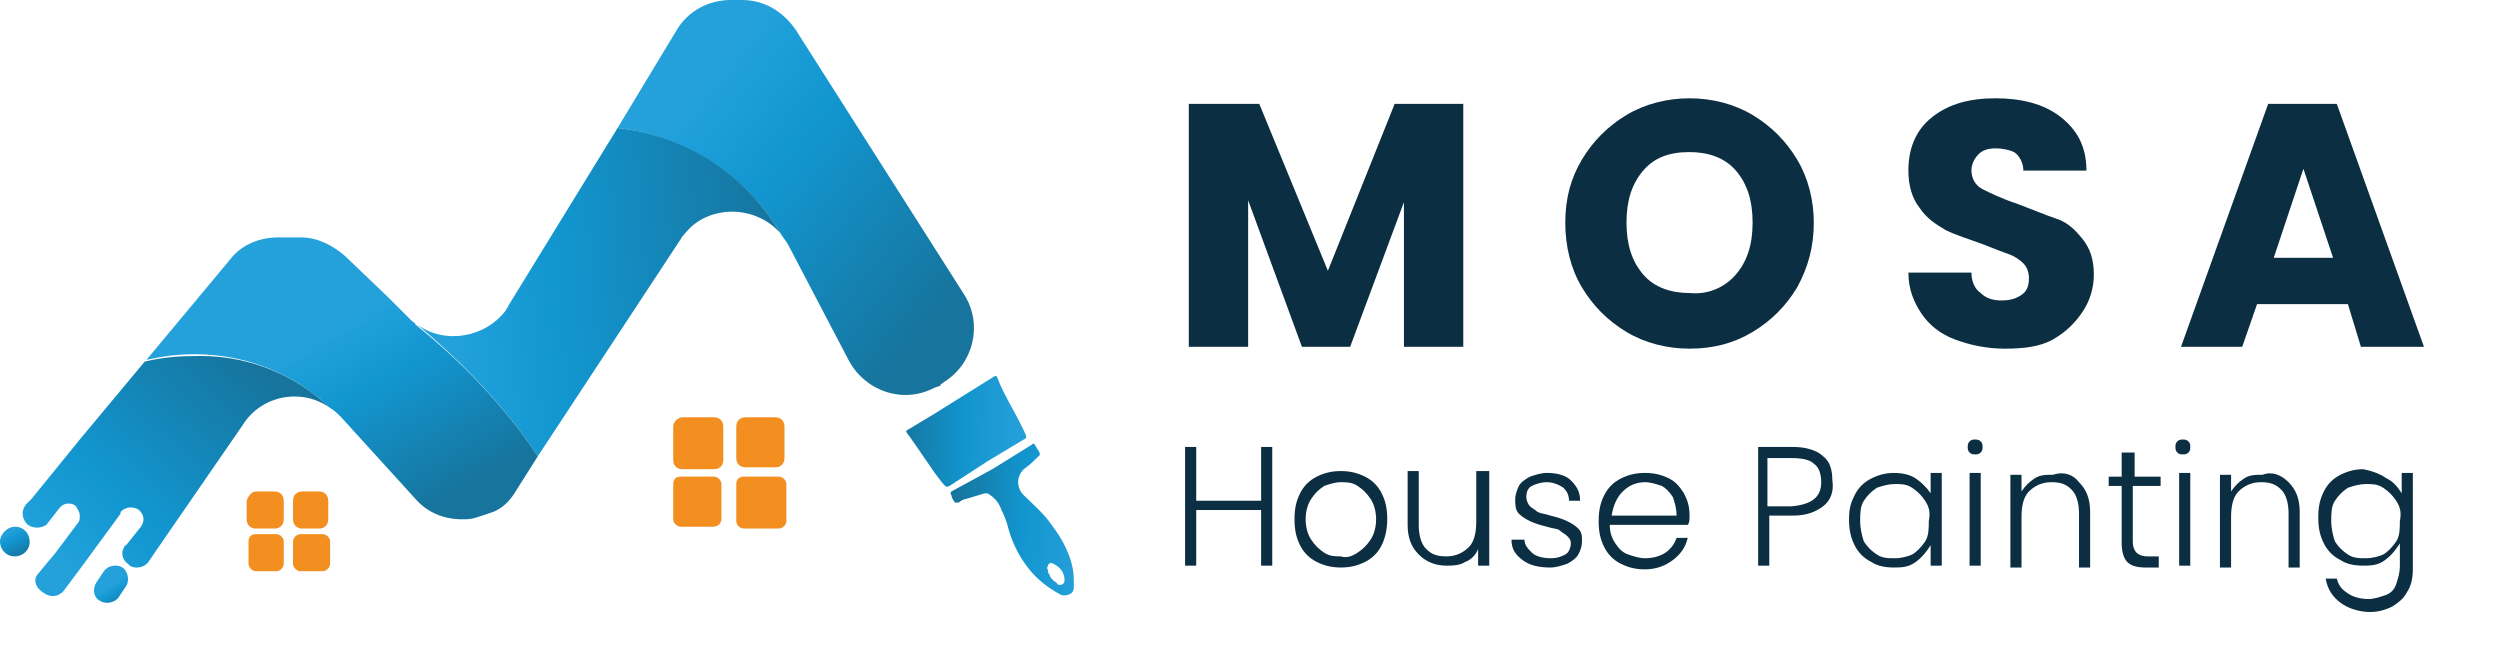
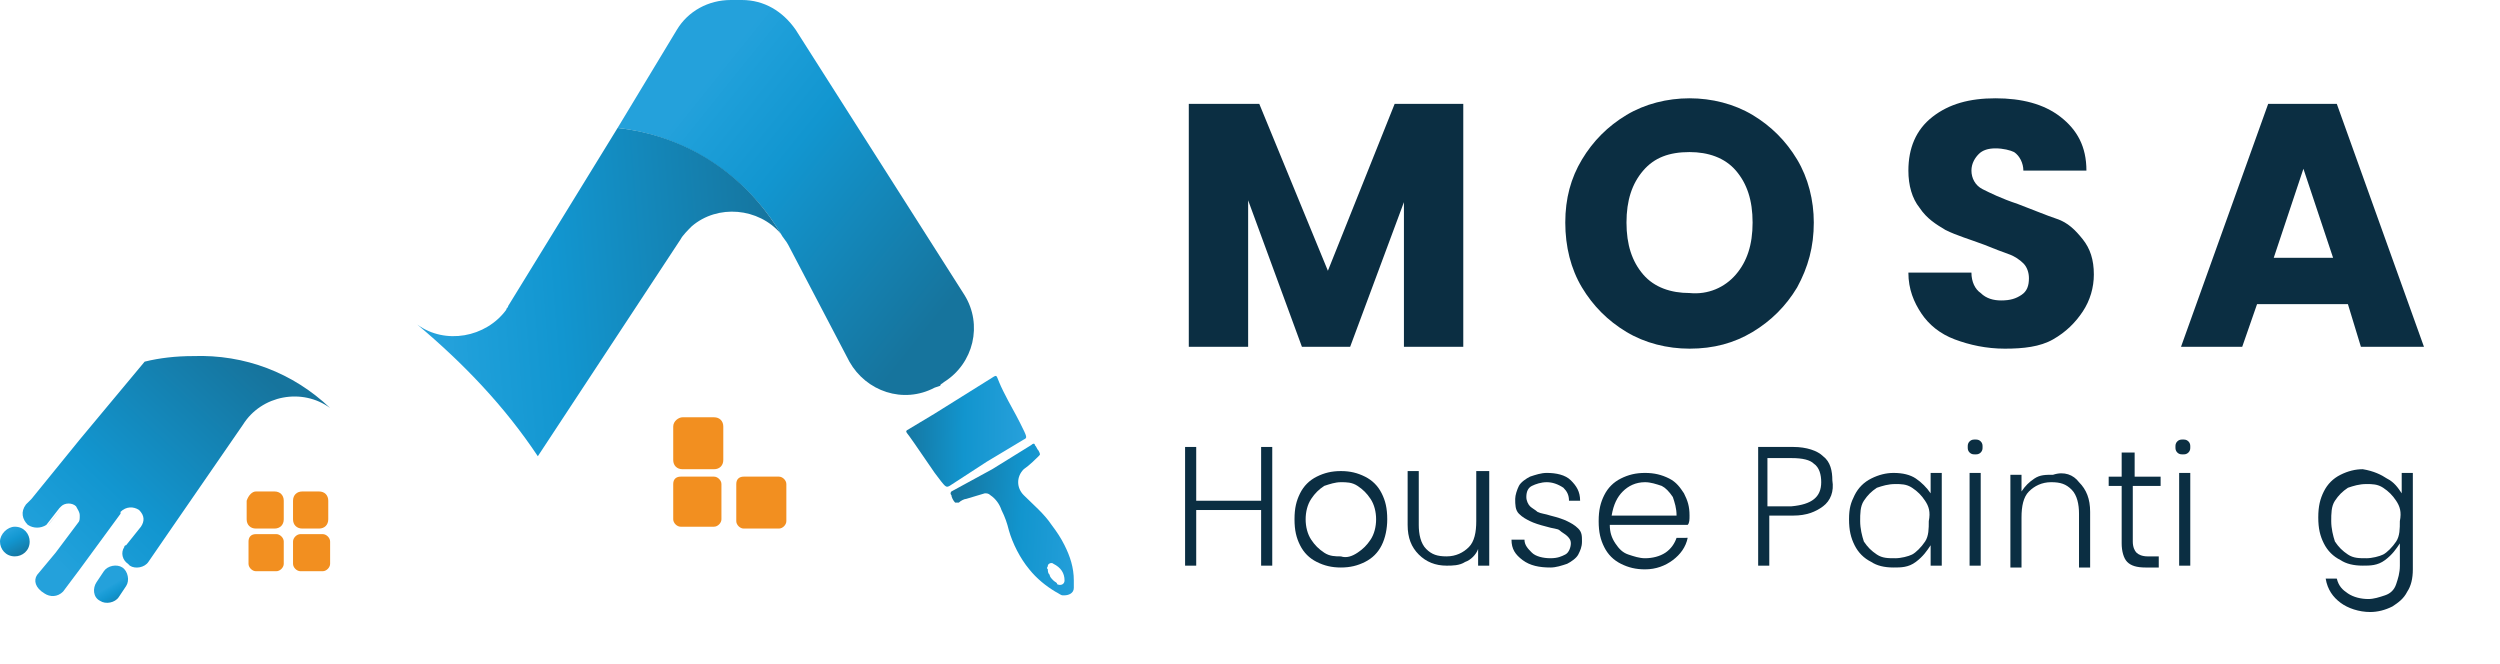
<svg xmlns="http://www.w3.org/2000/svg" version="1.1" id="Layer_1" x="0px" y="0px" viewBox="0 0 134.8 35.8" style="enable-background:new 0 0 134.8 35.8;" xml:space="preserve">
  <style type="text/css">
	.st0{fill:#F28F20;}
	.st1{fill:url(#SVGID_1_);}
	.st2{fill:url(#SVGID_00000131351873623865477300000001510539482383653515_);}
	.st3{fill:url(#SVGID_00000079472657245752312910000006216890138824825227_);}
	.st4{fill:url(#SVGID_00000143594826253830207650000016870862311645320338_);}
	.st5{fill:url(#SVGID_00000178891348864652297910000012233544815144501918_);}
	.st6{fill:url(#SVGID_00000078743589125152063260000003245588981361351328_);}
	.st7{fill:url(#SVGID_00000095337437866893999500000003868851969023836552_);}
	.st8{fill:#B1CAD2;}
	.st9{fill:url(#SVGID_00000180339934305868298120000007700113250994678435_);}
	.st10{fill:url(#SVGID_00000000210958289770491990000005405260850108316073_);}
	.st11{enable-background:new    ;}
	.st12{fill:#0B2E42;}
</style>
  <g id="Layer_2_00000120543220493502445360000010909067790832699025_">
    <g id="Layer_1-2">
      <path class="st0" d="M13.8,26.5h1c0.3,0,0.5,0.2,0.5,0.5v1c0,0.3-0.2,0.5-0.5,0.5h-1c-0.3,0-0.5-0.2-0.5-0.5v-1    C13.4,26.7,13.6,26.5,13.8,26.5z" />
      <path class="st0" d="M16.3,26.5h0.9c0.3,0,0.5,0.2,0.5,0.5v1c0,0.3-0.2,0.5-0.5,0.5h-0.9c-0.3,0-0.5-0.2-0.5-0.5v-1    C15.8,26.7,16,26.5,16.3,26.5z" />
      <path class="st0" d="M13.8,28.8h1.1c0.2,0,0.4,0.2,0.4,0.4v1.2c0,0.2-0.2,0.4-0.4,0.4h-1.1c-0.2,0-0.4-0.2-0.4-0.4v-1.2    C13.4,29,13.5,28.8,13.8,28.8z" />
      <path class="st0" d="M16.2,28.8h1.2c0.2,0,0.4,0.2,0.4,0.4v1.2c0,0.2-0.2,0.4-0.4,0.4h-1.2c-0.2,0-0.4-0.2-0.4-0.4v-1.2    C15.8,29,16,28.8,16.2,28.8z" />
      <path class="st0" d="M36.8,22.5h1.7c0.3,0,0.5,0.2,0.5,0.5v1.8c0,0.3-0.2,0.5-0.5,0.5h-1.7c-0.3,0-0.5-0.2-0.5-0.5v-1.8    C36.3,22.7,36.6,22.5,36.8,22.5z" />
-       <path class="st0" d="M40.2,22.5h1.6c0.3,0,0.5,0.2,0.5,0.5v1.7c0,0.3-0.2,0.5-0.5,0.5h-1.6c-0.3,0-0.5-0.2-0.5-0.5V23    C39.7,22.7,39.9,22.5,40.2,22.5z" />
      <path class="st0" d="M36.7,25.7h1.8c0.2,0,0.4,0.2,0.4,0.4V28c0,0.2-0.2,0.4-0.4,0.4h-1.8c-0.2,0-0.4-0.2-0.4-0.4v-1.9    C36.3,25.8,36.5,25.7,36.7,25.7z" />
      <path class="st0" d="M40.1,25.7H42c0.2,0,0.4,0.2,0.4,0.4v2c0,0.2-0.2,0.4-0.4,0.4h-1.9c-0.2,0-0.4-0.2-0.4-0.4v-2    C39.7,25.8,39.9,25.7,40.1,25.7z" />
      <linearGradient id="SVGID_1_" gradientUnits="userSpaceOnUse" x1="51.305" y1="21.816" x2="36.285" y2="33.856" gradientTransform="matrix(1 0 0 -1 0 38)">
        <stop offset="0" style="stop-color:#16749D" />
        <stop offset="0.61" style="stop-color:#1296D0" />
        <stop offset="0.85" style="stop-color:#1E9FD9" />
        <stop offset="0.92" style="stop-color:#24A1DB" />
      </linearGradient>
      <path class="st1" d="M50.7,20.8l-0.3,0.1c-1.7,0.9-3.7,0.2-4.6-1.4l-3.3-6.3c-0.1-0.2-0.3-0.4-0.4-0.6c-1.9-3.2-5.2-5.3-8.8-5.7    l3.2-5.3c0.6-1,1.7-1.6,2.9-1.6H40c1.2,0,2.2,0.6,2.9,1.6L52,15.9c1,1.6,0.5,3.7-1.1,4.7C50.8,20.7,50.7,20.7,50.7,20.8z" />
      <linearGradient id="SVGID_00000140706845742674801780000004391436153808402871_" gradientUnits="userSpaceOnUse" x1="42.263" y1="23.116" x2="22.353" y2="21.537" gradientTransform="matrix(1 0 0 -1 0 38)">
        <stop offset="0" style="stop-color:#16749D" />
        <stop offset="0.61" style="stop-color:#1296D0" />
        <stop offset="0.85" style="stop-color:#1E9FD9" />
        <stop offset="0.92" style="stop-color:#24A1DB" />
      </linearGradient>
      <path style="fill:url(#SVGID_00000140706845742674801780000004391436153808402871_);" d="M42.1,12.6c-1.2-1.4-3.4-1.6-4.8-0.4    c-0.2,0.2-0.5,0.5-0.6,0.7L29,24.6c-1.8-2.7-4-5-6.5-7.1l0,0c1.5,1.1,3.7,0.7,4.8-0.8c0-0.1,0.1-0.1,0.1-0.2l5.9-9.6    C37,7.3,40.2,9.4,42.1,12.6z" />
      <linearGradient id="SVGID_00000034066826919076413090000000744834361961203372_" gradientUnits="userSpaceOnUse" x1="21.971" y1="9.902" x2="16.031" y2="20.272" gradientTransform="matrix(1 0 0 -1 0 38)">
        <stop offset="0" style="stop-color:#16749D" />
        <stop offset="0.61" style="stop-color:#1296D0" />
        <stop offset="0.85" style="stop-color:#1E9FD9" />
        <stop offset="0.92" style="stop-color:#24A1DB" />
      </linearGradient>
-       <path style="fill:url(#SVGID_00000034066826919076413090000000744834361961203372_);" d="M29,24.6l-1.2,1.9    c-0.3,0.5-0.7,0.9-1.2,1.1c-0.3,0.1-0.6,0.2-0.9,0.3C25.4,28,25.2,28,24.9,28c-1,0-1.9-0.4-2.5-1.1l-4-4.4    c-0.2-0.2-0.4-0.4-0.6-0.5c-2-1.9-4.6-2.9-7.3-2.9c-0.9,0-1.7,0.1-2.6,0.3l4.5-5.4c0.6-0.8,1.6-1.2,2.6-1.2h1.2    c0.9,0,1.7,0.4,2.4,1l2.3,2.2l1.2,1.2l0.1,0.1l0,0c0.1,0.1,0.2,0.1,0.2,0.2l0,0l0,0C24.9,19.5,27.2,21.9,29,24.6z" />
      <linearGradient id="SVGID_00000025407632962982761350000008468661377315037870_" gradientUnits="userSpaceOnUse" x1="157.959" y1="-101.171" x2="164.979" y2="-101.171" gradientTransform="matrix(0.998 6.714462e-02 6.714462e-02 -0.998 -99.577 -83.758)">
        <stop offset="0" style="stop-color:#16749D" />
        <stop offset="0.54" style="stop-color:#1295CE" />
        <stop offset="1" style="stop-color:#259FDA" />
      </linearGradient>
      <path style="fill:url(#SVGID_00000025407632962982761350000008468661377315037870_);" d="M53.5,25.3l2.1-1.3    c0.1-0.1,0.2-0.1,0.2,0c0.1,0.1,0.1,0.2,0.2,0.3c0.1,0.2,0.1,0.2,0,0.3s-0.5,0.5-0.8,0.7c-0.4,0.4-0.4,1,0,1.4c0,0,0,0,0,0    c0.5,0.5,1.1,1,1.5,1.6c0.3,0.4,0.5,0.7,0.7,1.1c0.3,0.6,0.5,1.2,0.5,1.9c0,0.1,0,0.3,0,0.4c0,0.3-0.3,0.4-0.5,0.4    c0,0-0.1,0-0.1,0c-0.1,0-0.2-0.1-0.4-0.2c-0.5-0.3-1-0.7-1.4-1.2c-0.5-0.6-0.9-1.4-1.1-2.1c-0.1-0.4-0.2-0.7-0.4-1.1    c-0.1-0.3-0.3-0.6-0.6-0.8c-0.1-0.1-0.2-0.1-0.3-0.1c-0.3,0.1-0.7,0.2-1,0.3c-0.1,0-0.3,0.1-0.4,0.2c-0.1,0-0.1,0-0.2,0    c-0.1-0.1-0.2-0.3-0.2-0.4c-0.1-0.1,0-0.2,0-0.2L53.5,25.3z M56.8,31.3c0.1,0.1,0.2,0.1,0.2,0.2c0.2,0.1,0.4,0,0.4-0.2    c0-0.4-0.2-0.7-0.6-0.9c-0.1-0.1-0.3,0-0.3,0.1c0,0.1-0.1,0.1,0,0.2c0,0.1,0,0.2,0.1,0.3C56.6,31.1,56.7,31.2,56.8,31.3L56.8,31.3    z" />
      <linearGradient id="SVGID_00000071535720412484881730000011580599092059856042_" gradientUnits="userSpaceOnUse" x1="203.001" y1="-169.488" x2="209.275" y2="-169.488" gradientTransform="matrix(1.04 0.13 1.000000e-02 -1.09 -160.95 -188.46)">
        <stop offset="0" style="stop-color:#16749D" />
        <stop offset="0.54" style="stop-color:#1295CE" />
        <stop offset="1" style="stop-color:#259FDA" />
      </linearGradient>
      <path style="fill:url(#SVGID_00000071535720412484881730000011580599092059856042_);" d="M53.2,24.9l-2,1.3    c-0.2,0.1-0.2,0.1-0.8-0.7c-0.4-0.6-0.7-1-1.1-1.6s-0.5-0.6-0.4-0.7l1.5-0.9l3.2-2c0.2-0.1,0.1,0,0.5,0.8s0.6,1.1,0.9,1.7    c0.4,0.8,0.4,0.8,0.2,0.9L53.2,24.9z" />
      <linearGradient id="SVGID_00000170994734546795179380000000204101542240387988_" gradientUnits="userSpaceOnUse" x1="13.782" y1="18.318" x2="2.562" y2="6.178" gradientTransform="matrix(1 0 0 -1 0 38)">
        <stop offset="0" style="stop-color:#16749D" />
        <stop offset="0.61" style="stop-color:#1296D0" />
        <stop offset="0.85" style="stop-color:#1E9FD9" />
        <stop offset="0.92" style="stop-color:#24A1DB" />
      </linearGradient>
      <path style="fill:url(#SVGID_00000170994734546795179380000000204101542240387988_);" d="M17.8,22c-1.5-1.1-3.7-0.7-4.7,0.9    c0,0,0,0,0,0l-4,5.8l-1.1,1.6v0c-0.2,0.3-0.7,0.4-1,0.2c0,0,0,0,0,0l-0.1-0.1c-0.3-0.2-0.4-0.6-0.2-0.9c0,0,0-0.1,0.1-0.1l0.8-1    c0.2-0.3,0.2-0.6-0.1-0.9l0,0c-0.3-0.2-0.7-0.2-1,0.1c0,0,0,0,0,0.1l-2.2,3l-0.9,1.2l0,0c-0.3,0.3-0.7,0.3-1,0.1l0,0    C1.9,31.7,1.8,31.3,2,31h0l1-1.2l1.2-1.6c0.1-0.1,0.1-0.2,0.1-0.4c0-0.2-0.1-0.3-0.2-0.5c-0.2-0.2-0.6-0.2-0.8,0l-0.1,0.1    l-0.7,0.9c-0.3,0.2-0.7,0.2-1,0l0,0c-0.3-0.3-0.4-0.7-0.1-1.1l0,0l0.3-0.3l2.6-3.2l3.5-4.2c0.8-0.2,1.7-0.3,2.6-0.3    C13.2,19.1,15.8,20.1,17.8,22z" />
      <linearGradient id="SVGID_00000044149992767789704710000009356356462077454468_" gradientUnits="userSpaceOnUse" x1="1.74" y1="11.2" x2="1.43" y2="10.89" gradientTransform="matrix(1 0 0 -1 0 38)">
        <stop offset="0" style="stop-color:#16749D" />
        <stop offset="0.61" style="stop-color:#1296D0" />
        <stop offset="0.85" style="stop-color:#1E9FD9" />
        <stop offset="0.92" style="stop-color:#24A1DB" />
      </linearGradient>
      <path style="fill:url(#SVGID_00000044149992767789704710000009356356462077454468_);" d="M1.7,26.8l-0.3,0.3L1.5,27L1.7,26.8z" />
      <path class="st8" d="M3.4,27.3l-0.7,0.9l-0.1,0.1L3.4,27.3L3.4,27.3z" />
      <linearGradient id="SVGID_00000150084189690108218510000010470215829963447228_" gradientUnits="userSpaceOnUse" x1="1.228" y1="7.999" x2="0.468" y2="9.489" gradientTransform="matrix(1 0 0 -1 0 38)">
        <stop offset="0" style="stop-color:#16749D" />
        <stop offset="0.61" style="stop-color:#1296D0" />
        <stop offset="0.85" style="stop-color:#1E9FD9" />
        <stop offset="0.92" style="stop-color:#24A1DB" />
      </linearGradient>
      <path style="fill:url(#SVGID_00000150084189690108218510000010470215829963447228_);" d="M0.8,28.4L0.8,28.4    c0.5,0,0.8,0.4,0.8,0.8l0,0c0,0.5-0.4,0.8-0.8,0.8l0,0c-0.5,0-0.8-0.4-0.8-0.8l0,0C0,28.8,0.4,28.4,0.8,28.4z" />
      <linearGradient id="SVGID_00000152261981274634097970000000597795155098172844_" gradientUnits="userSpaceOnUse" x1="-129.114" y1="-1135.822" x2="-130.714" y2="-1135.002" gradientTransform="matrix(0.674 0.484 0.56 -0.78 729.393 -790.446)">
        <stop offset="0" style="stop-color:#16749D" />
        <stop offset="0.61" style="stop-color:#1296D0" />
        <stop offset="0.85" style="stop-color:#1E9FD9" />
        <stop offset="0.92" style="stop-color:#24A1DB" />
      </linearGradient>
      <path style="fill:url(#SVGID_00000152261981274634097970000000597795155098172844_);" d="M5.2,31.4l0.4-0.6c0.2-0.3,0.7-0.4,1-0.2    l0,0c0.3,0.2,0.4,0.7,0.2,1l-0.4,0.6c-0.2,0.3-0.7,0.4-1,0.2l0,0C5,32.2,5,31.7,5.2,31.4z" />
      <g class="st11">
        <path class="st12" d="M78.9,5.6v13.1h-3.2v-7.8l-2.9,7.8h-2.6l-2.9-7.9v7.9h-3.2V5.6h3.8l3.7,9l3.6-9H78.9z" />
        <path class="st12" d="M87.7,17.9c-1-0.6-1.8-1.4-2.4-2.4c-0.6-1-0.9-2.2-0.9-3.5c0-1.3,0.3-2.4,0.9-3.4c0.6-1,1.4-1.8,2.4-2.4     c1-0.6,2.2-0.9,3.4-0.9c1.2,0,2.4,0.3,3.4,0.9c1,0.6,1.8,1.4,2.4,2.4c0.6,1,0.9,2.2,0.9,3.4c0,1.3-0.3,2.4-0.9,3.5     c-0.6,1-1.4,1.8-2.4,2.4c-1,0.6-2.1,0.9-3.4,0.9C89.9,18.8,88.7,18.5,87.7,17.9z M93.6,14.8c0.6-0.7,0.9-1.6,0.9-2.8     c0-1.2-0.3-2.1-0.9-2.8c-0.6-0.7-1.5-1-2.5-1c-1.1,0-1.9,0.3-2.5,1c-0.6,0.7-0.9,1.6-0.9,2.8c0,1.2,0.3,2.1,0.9,2.8     c0.6,0.7,1.5,1,2.5,1C92.1,15.9,93,15.5,93.6,14.8z" />
        <path class="st12" d="M105.4,18.3c-0.8-0.3-1.4-0.8-1.8-1.4s-0.7-1.3-0.7-2.2h3.4c0,0.5,0.2,0.9,0.5,1.1c0.3,0.3,0.7,0.4,1.1,0.4     c0.5,0,0.8-0.1,1.1-0.3c0.3-0.2,0.4-0.5,0.4-0.9c0-0.3-0.1-0.6-0.3-0.8c-0.2-0.2-0.5-0.4-0.8-0.5s-0.8-0.3-1.3-0.5     c-0.8-0.3-1.5-0.5-2.1-0.8c-0.5-0.3-1-0.6-1.4-1.2c-0.4-0.5-0.6-1.2-0.6-2c0-1.2,0.4-2.2,1.3-2.9c0.9-0.7,2-1,3.4-1     c1.4,0,2.6,0.3,3.5,1c0.9,0.7,1.4,1.6,1.4,2.9h-3.4c0-0.4-0.2-0.8-0.5-1C108.4,8.1,108,8,107.6,8c-0.4,0-0.7,0.1-0.9,0.3     c-0.2,0.2-0.4,0.5-0.4,0.9c0,0.4,0.2,0.8,0.6,1c0.4,0.2,1,0.5,1.9,0.8c0.8,0.3,1.5,0.6,2.1,0.8s1,0.6,1.4,1.1     c0.4,0.5,0.6,1.1,0.6,1.9c0,0.7-0.2,1.4-0.6,2c-0.4,0.6-0.9,1.1-1.6,1.5c-0.7,0.4-1.6,0.5-2.6,0.5     C107.1,18.8,106.2,18.6,105.4,18.3z" />
        <path class="st12" d="M126.6,16.4h-4.9l-0.8,2.3h-3.3l4.7-13.1h3.7l4.7,13.1h-3.4L126.6,16.4z M125.8,13.9l-1.6-4.8l-1.6,4.8     H125.8z" />
      </g>
      <g class="st11">
        <path class="st12" d="M68.6,24.1v6.4h-0.6v-3h-3.5v3h-0.6v-6.4h0.6V27h3.5v-2.9H68.6z" />
        <path class="st12" d="M71,30.3c-0.4-0.2-0.7-0.5-0.9-0.9c-0.2-0.4-0.3-0.8-0.3-1.4s0.1-1,0.3-1.4c0.2-0.4,0.5-0.7,0.9-0.9     s0.8-0.3,1.3-0.3c0.5,0,0.9,0.1,1.3,0.3c0.4,0.2,0.7,0.5,0.9,0.9c0.2,0.4,0.3,0.8,0.3,1.4c0,0.5-0.1,1-0.3,1.4s-0.5,0.7-0.9,0.9     c-0.4,0.2-0.8,0.3-1.3,0.3C71.8,30.6,71.4,30.5,71,30.3z M73.2,29.8c0.3-0.2,0.5-0.4,0.7-0.7c0.2-0.3,0.3-0.7,0.3-1.1     c0-0.4-0.1-0.8-0.3-1.1c-0.2-0.3-0.4-0.5-0.7-0.7c-0.3-0.2-0.6-0.2-0.9-0.2s-0.6,0.1-0.9,0.2c-0.3,0.2-0.5,0.4-0.7,0.7     c-0.2,0.3-0.3,0.7-0.3,1.1c0,0.4,0.1,0.8,0.3,1.1c0.2,0.3,0.4,0.5,0.7,0.7c0.3,0.2,0.6,0.2,0.9,0.2C72.6,30.1,72.9,30,73.2,29.8z     " />
        <path class="st12" d="M80.3,25.5v5h-0.6v-0.9c-0.1,0.3-0.4,0.6-0.7,0.7c-0.3,0.2-0.7,0.2-1,0.2c-0.6,0-1.1-0.2-1.5-0.6     c-0.4-0.4-0.6-0.9-0.6-1.6v-2.9h0.6v2.9c0,0.5,0.1,1,0.4,1.3c0.3,0.3,0.6,0.4,1.1,0.4c0.5,0,0.9-0.2,1.2-0.5     c0.3-0.3,0.4-0.8,0.4-1.4v-2.7H80.3z" />
        <path class="st12" d="M82.1,30.2c-0.4-0.3-0.6-0.6-0.6-1.1h0.7c0,0.3,0.2,0.5,0.4,0.7c0.2,0.2,0.6,0.3,1,0.3     c0.4,0,0.6-0.1,0.8-0.2s0.3-0.4,0.3-0.6c0-0.2-0.1-0.3-0.2-0.4c-0.1-0.1-0.3-0.2-0.4-0.3s-0.4-0.1-0.7-0.2     c-0.4-0.1-0.7-0.2-0.9-0.3s-0.4-0.2-0.6-0.4c-0.2-0.2-0.2-0.5-0.2-0.8c0-0.2,0.1-0.5,0.2-0.7s0.4-0.4,0.6-0.5     c0.3-0.1,0.6-0.2,0.9-0.2c0.5,0,1,0.1,1.3,0.4c0.3,0.3,0.5,0.6,0.5,1.1h-0.6c0-0.3-0.1-0.5-0.3-0.7C84,26.1,83.7,26,83.4,26     c-0.3,0-0.6,0.1-0.8,0.2s-0.3,0.3-0.3,0.6c0,0.2,0.1,0.4,0.2,0.5c0.1,0.1,0.3,0.2,0.4,0.3c0.2,0.1,0.4,0.1,0.7,0.2     c0.4,0.1,0.7,0.2,0.9,0.3c0.2,0.1,0.4,0.2,0.6,0.4c0.2,0.2,0.2,0.4,0.2,0.7c0,0.3-0.1,0.5-0.2,0.7s-0.4,0.4-0.6,0.5     c-0.3,0.1-0.6,0.2-0.9,0.2C83,30.6,82.5,30.5,82.1,30.2z" />
        <path class="st12" d="M91,28.3h-4.2c0,0.4,0.1,0.7,0.3,1s0.4,0.5,0.7,0.6s0.6,0.2,0.9,0.2c0.4,0,0.8-0.1,1.1-0.3     c0.3-0.2,0.5-0.5,0.6-0.8H91c-0.1,0.5-0.4,0.9-0.8,1.2c-0.4,0.3-0.9,0.5-1.5,0.5c-0.5,0-0.9-0.1-1.3-0.3s-0.7-0.5-0.9-0.9     c-0.2-0.4-0.3-0.8-0.3-1.4s0.1-1,0.3-1.4s0.5-0.7,0.9-0.9s0.8-0.3,1.3-0.3s0.9,0.1,1.3,0.3c0.4,0.2,0.6,0.5,0.8,0.8     c0.2,0.4,0.3,0.7,0.3,1.2C91.1,28,91.1,28.2,91,28.3z M90.2,26.8c-0.2-0.3-0.4-0.5-0.6-0.6C89.3,26.1,89,26,88.7,26     c-0.5,0-0.9,0.2-1.2,0.5c-0.3,0.3-0.5,0.7-0.6,1.3h3.5C90.4,27.4,90.3,27.1,90.2,26.8z" />
        <path class="st12" d="M98.3,27.3c-0.4,0.3-0.9,0.5-1.6,0.5h-1.3v2.7h-0.6v-6.4h1.9c0.7,0,1.3,0.2,1.6,0.5     c0.4,0.3,0.5,0.8,0.5,1.3C98.9,26.5,98.7,27,98.3,27.3z M98.2,26c0-0.4-0.1-0.8-0.4-1c-0.2-0.2-0.6-0.3-1.2-0.3h-1.3v2.6h1.3     C97.7,27.2,98.2,26.8,98.2,26z" />
        <path class="st12" d="M100,26.7c0.2-0.4,0.5-0.7,0.9-0.9c0.4-0.2,0.8-0.3,1.2-0.3c0.5,0,0.9,0.1,1.2,0.3c0.3,0.2,0.6,0.5,0.8,0.8     v-1.1h0.6v5h-0.6v-1.1c-0.2,0.3-0.4,0.6-0.8,0.9s-0.8,0.3-1.2,0.3c-0.5,0-0.9-0.1-1.2-0.3c-0.4-0.2-0.7-0.5-0.9-0.9     c-0.2-0.4-0.3-0.8-0.3-1.4S99.8,27.1,100,26.7z M103.8,27c-0.2-0.3-0.4-0.5-0.7-0.7s-0.6-0.2-0.9-0.2c-0.4,0-0.7,0.1-1,0.2     c-0.3,0.2-0.5,0.4-0.7,0.7c-0.2,0.3-0.2,0.7-0.2,1.1c0,0.4,0.1,0.8,0.2,1.1c0.2,0.3,0.4,0.5,0.7,0.7c0.3,0.2,0.6,0.2,1,0.2     c0.3,0,0.7-0.1,0.9-0.2s0.5-0.4,0.7-0.7s0.2-0.7,0.2-1.1C104.1,27.6,104,27.3,103.8,27z" />
        <path class="st12" d="M106.2,24.4c-0.1-0.1-0.1-0.2-0.1-0.3c0-0.1,0-0.2,0.1-0.3c0.1-0.1,0.2-0.1,0.3-0.1s0.2,0,0.3,0.1     c0.1,0.1,0.1,0.2,0.1,0.3c0,0.1,0,0.2-0.1,0.3c-0.1,0.1-0.2,0.1-0.3,0.1S106.3,24.5,106.2,24.4z M106.8,25.5v5h-0.6v-5H106.8z" />
        <path class="st12" d="M112.1,26c0.4,0.4,0.6,0.9,0.6,1.6v3h-0.6v-2.9c0-0.5-0.1-1-0.4-1.3c-0.3-0.3-0.6-0.4-1.1-0.4     c-0.5,0-0.9,0.2-1.2,0.5c-0.3,0.3-0.4,0.8-0.4,1.4v2.7h-0.6v-5h0.6v0.9c0.2-0.3,0.4-0.5,0.7-0.7s0.6-0.2,1-0.2     C111.3,25.4,111.8,25.6,112.1,26z" />
        <path class="st12" d="M115,26.1v3.1c0,0.3,0.1,0.5,0.2,0.6c0.1,0.1,0.3,0.2,0.6,0.2h0.6v0.6h-0.7c-0.5,0-0.8-0.1-1-0.3     c-0.2-0.2-0.3-0.6-0.3-1v-3.1h-0.7v-0.5h0.7v-1.3h0.7v1.3h1.4v0.5H115z" />
        <path class="st12" d="M117.4,24.4c-0.1-0.1-0.1-0.2-0.1-0.3c0-0.1,0-0.2,0.1-0.3c0.1-0.1,0.2-0.1,0.3-0.1s0.2,0,0.3,0.1     c0.1,0.1,0.1,0.2,0.1,0.3c0,0.1,0,0.2-0.1,0.3c-0.1,0.1-0.2,0.1-0.3,0.1S117.5,24.5,117.4,24.4z M118.1,25.5v5h-0.6v-5H118.1z" />
-         <path class="st12" d="M123.4,26c0.4,0.4,0.6,0.9,0.6,1.6v3h-0.6v-2.9c0-0.5-0.1-1-0.4-1.3c-0.3-0.3-0.6-0.4-1.1-0.4     c-0.5,0-0.9,0.2-1.2,0.5c-0.3,0.3-0.4,0.8-0.4,1.4v2.7h-0.6v-5h0.6v0.9c0.2-0.3,0.4-0.5,0.7-0.7c0.3-0.2,0.6-0.2,1-0.2     C122.5,25.4,123,25.6,123.4,26z" />
        <path class="st12" d="M128.7,25.8c0.4,0.2,0.6,0.5,0.8,0.8v-1.1h0.6v5.2c0,0.5-0.1,0.9-0.3,1.2c-0.2,0.4-0.5,0.6-0.8,0.8     c-0.4,0.2-0.8,0.3-1.2,0.3c-0.6,0-1.2-0.2-1.6-0.5c-0.4-0.3-0.7-0.7-0.8-1.3h0.6c0.1,0.4,0.3,0.6,0.6,0.8s0.7,0.3,1.1,0.3     c0.3,0,0.6-0.1,0.9-0.2c0.3-0.1,0.5-0.3,0.6-0.6s0.2-0.6,0.2-1v-1.2c-0.2,0.3-0.4,0.6-0.8,0.9s-0.8,0.3-1.2,0.3     c-0.5,0-0.9-0.1-1.2-0.3c-0.4-0.2-0.7-0.5-0.9-0.9c-0.2-0.4-0.3-0.8-0.3-1.4s0.1-1,0.3-1.4c0.2-0.4,0.5-0.7,0.9-0.9     c0.4-0.2,0.8-0.3,1.2-0.3C128,25.4,128.4,25.6,128.7,25.8z M129.2,27c-0.2-0.3-0.4-0.5-0.7-0.7s-0.6-0.2-0.9-0.2     c-0.4,0-0.7,0.1-1,0.2c-0.3,0.2-0.5,0.4-0.7,0.7c-0.2,0.3-0.2,0.7-0.2,1.1c0,0.4,0.1,0.8,0.2,1.1c0.2,0.3,0.4,0.5,0.7,0.7     c0.3,0.2,0.6,0.2,1,0.2c0.3,0,0.7-0.1,0.9-0.2s0.5-0.4,0.7-0.7s0.2-0.7,0.2-1.1C129.5,27.6,129.4,27.3,129.2,27z" />
      </g>
    </g>
  </g>
</svg>